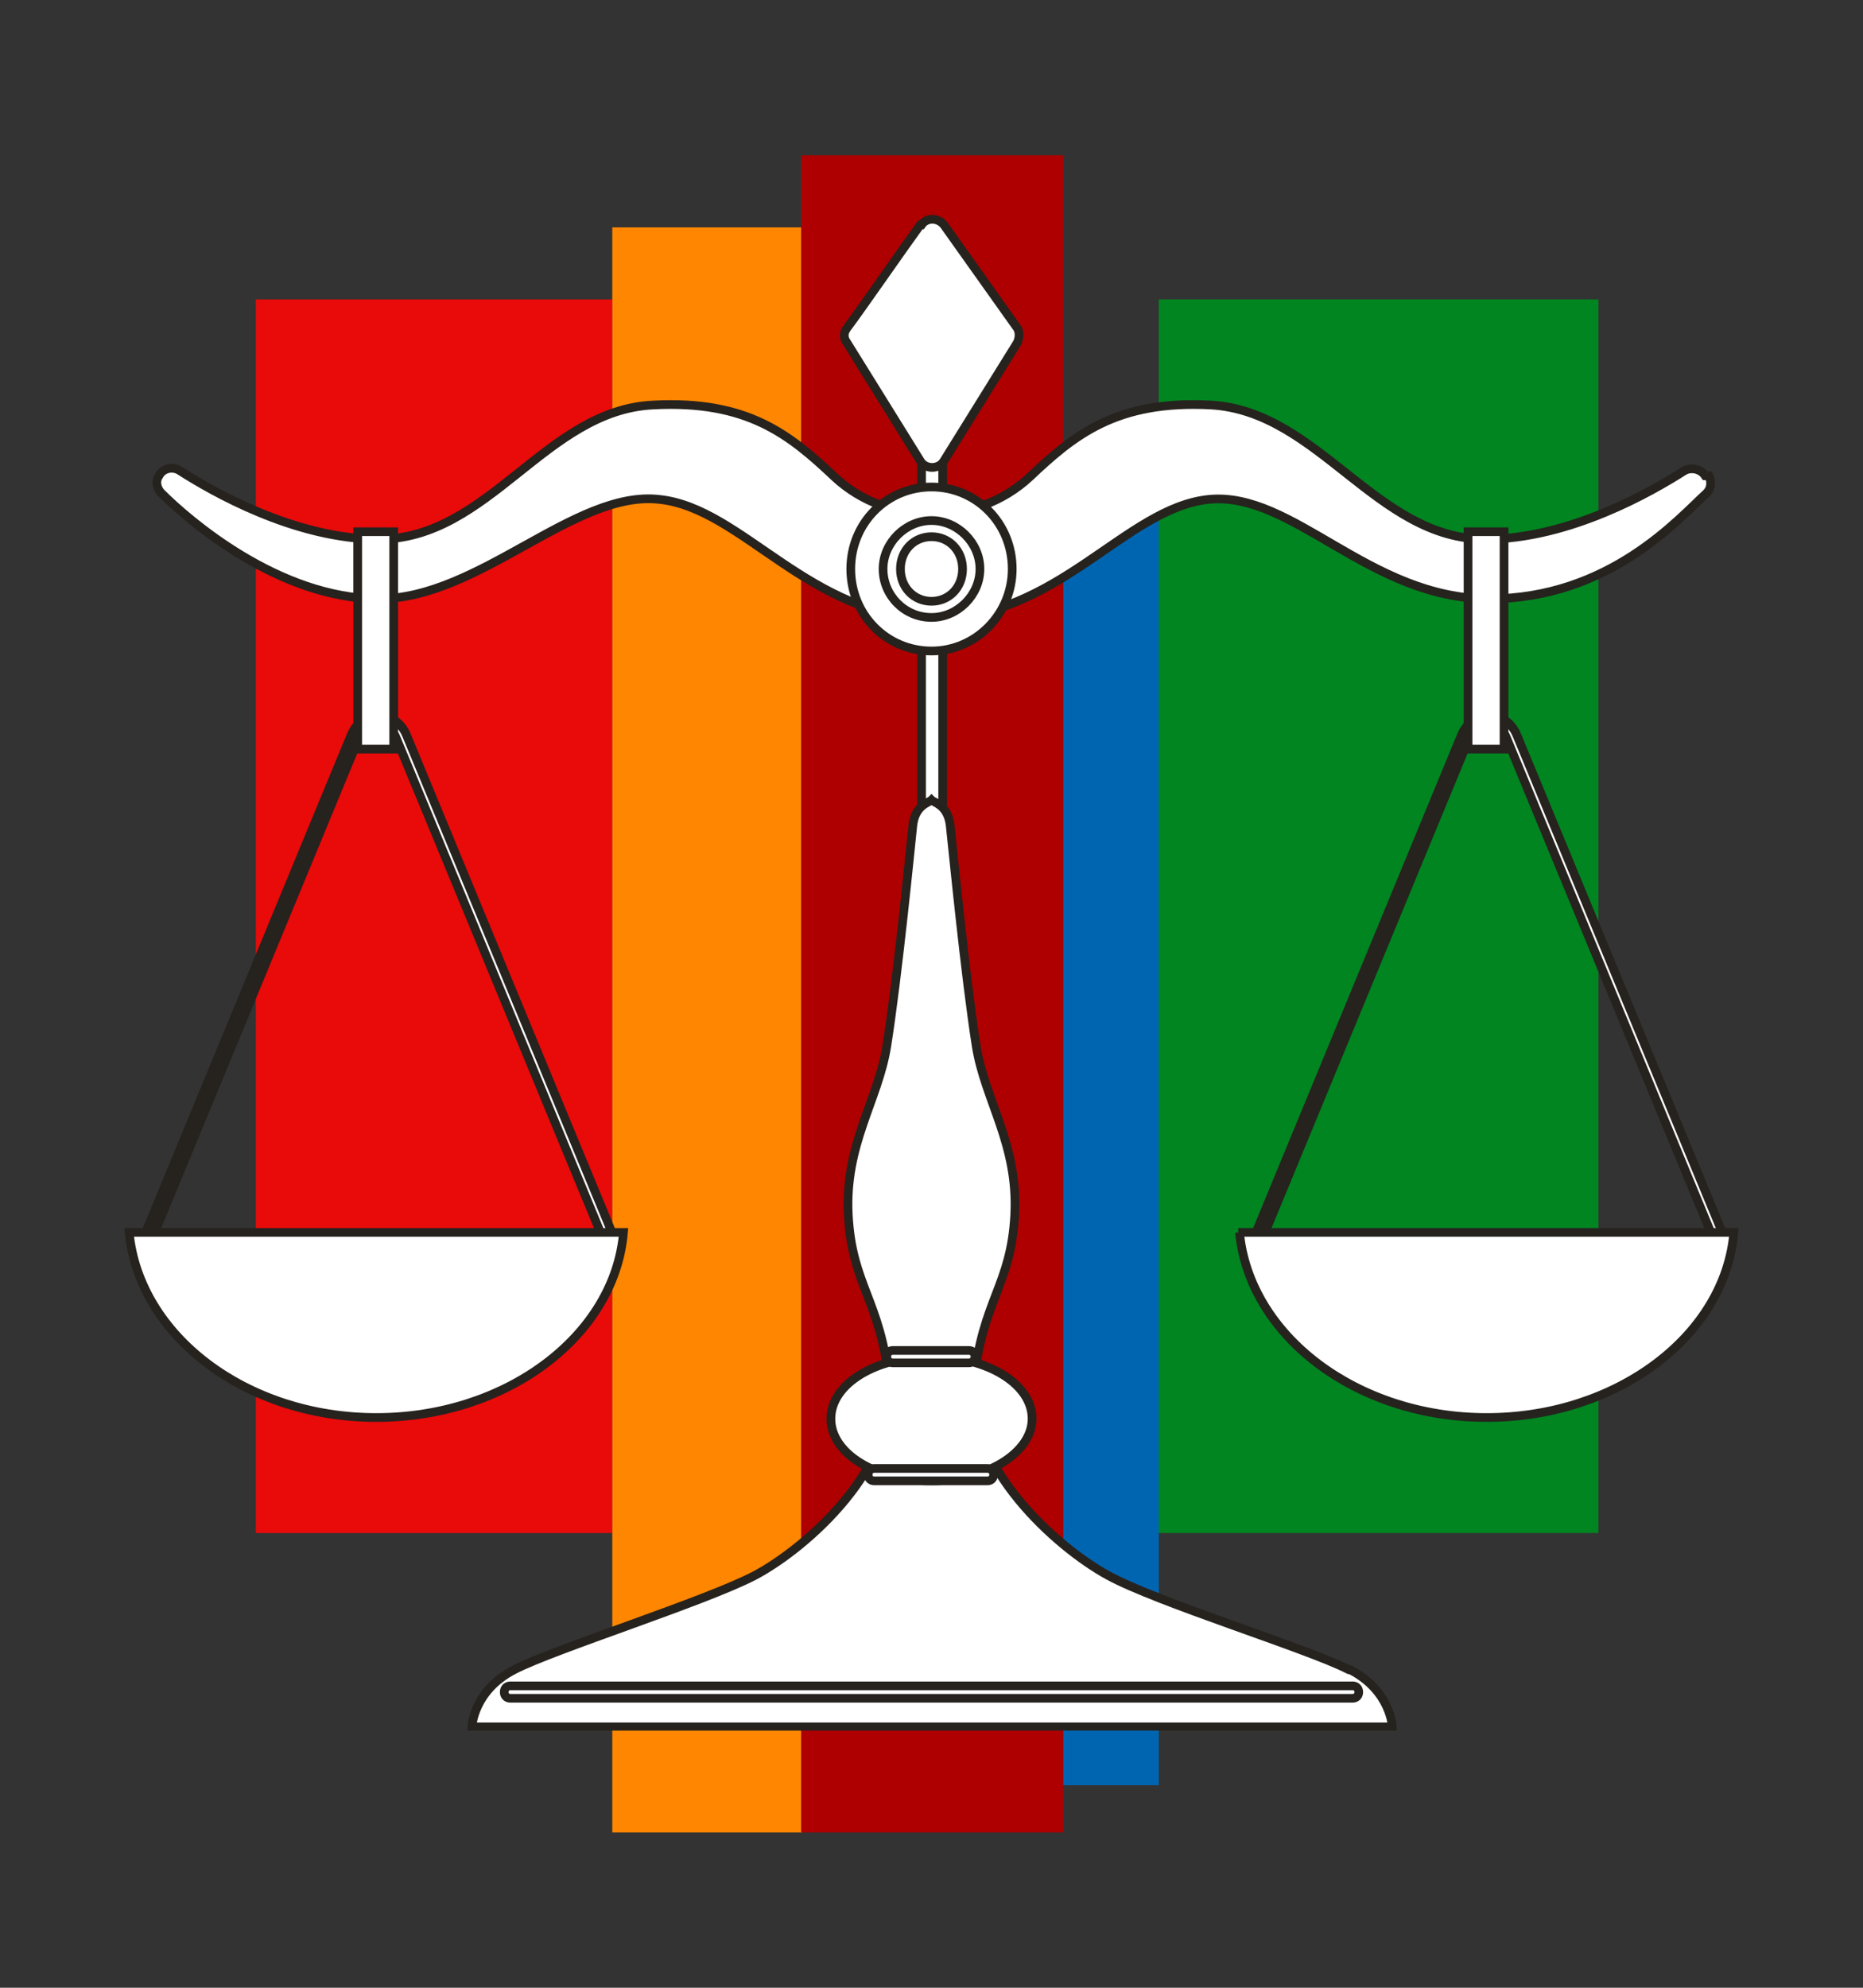
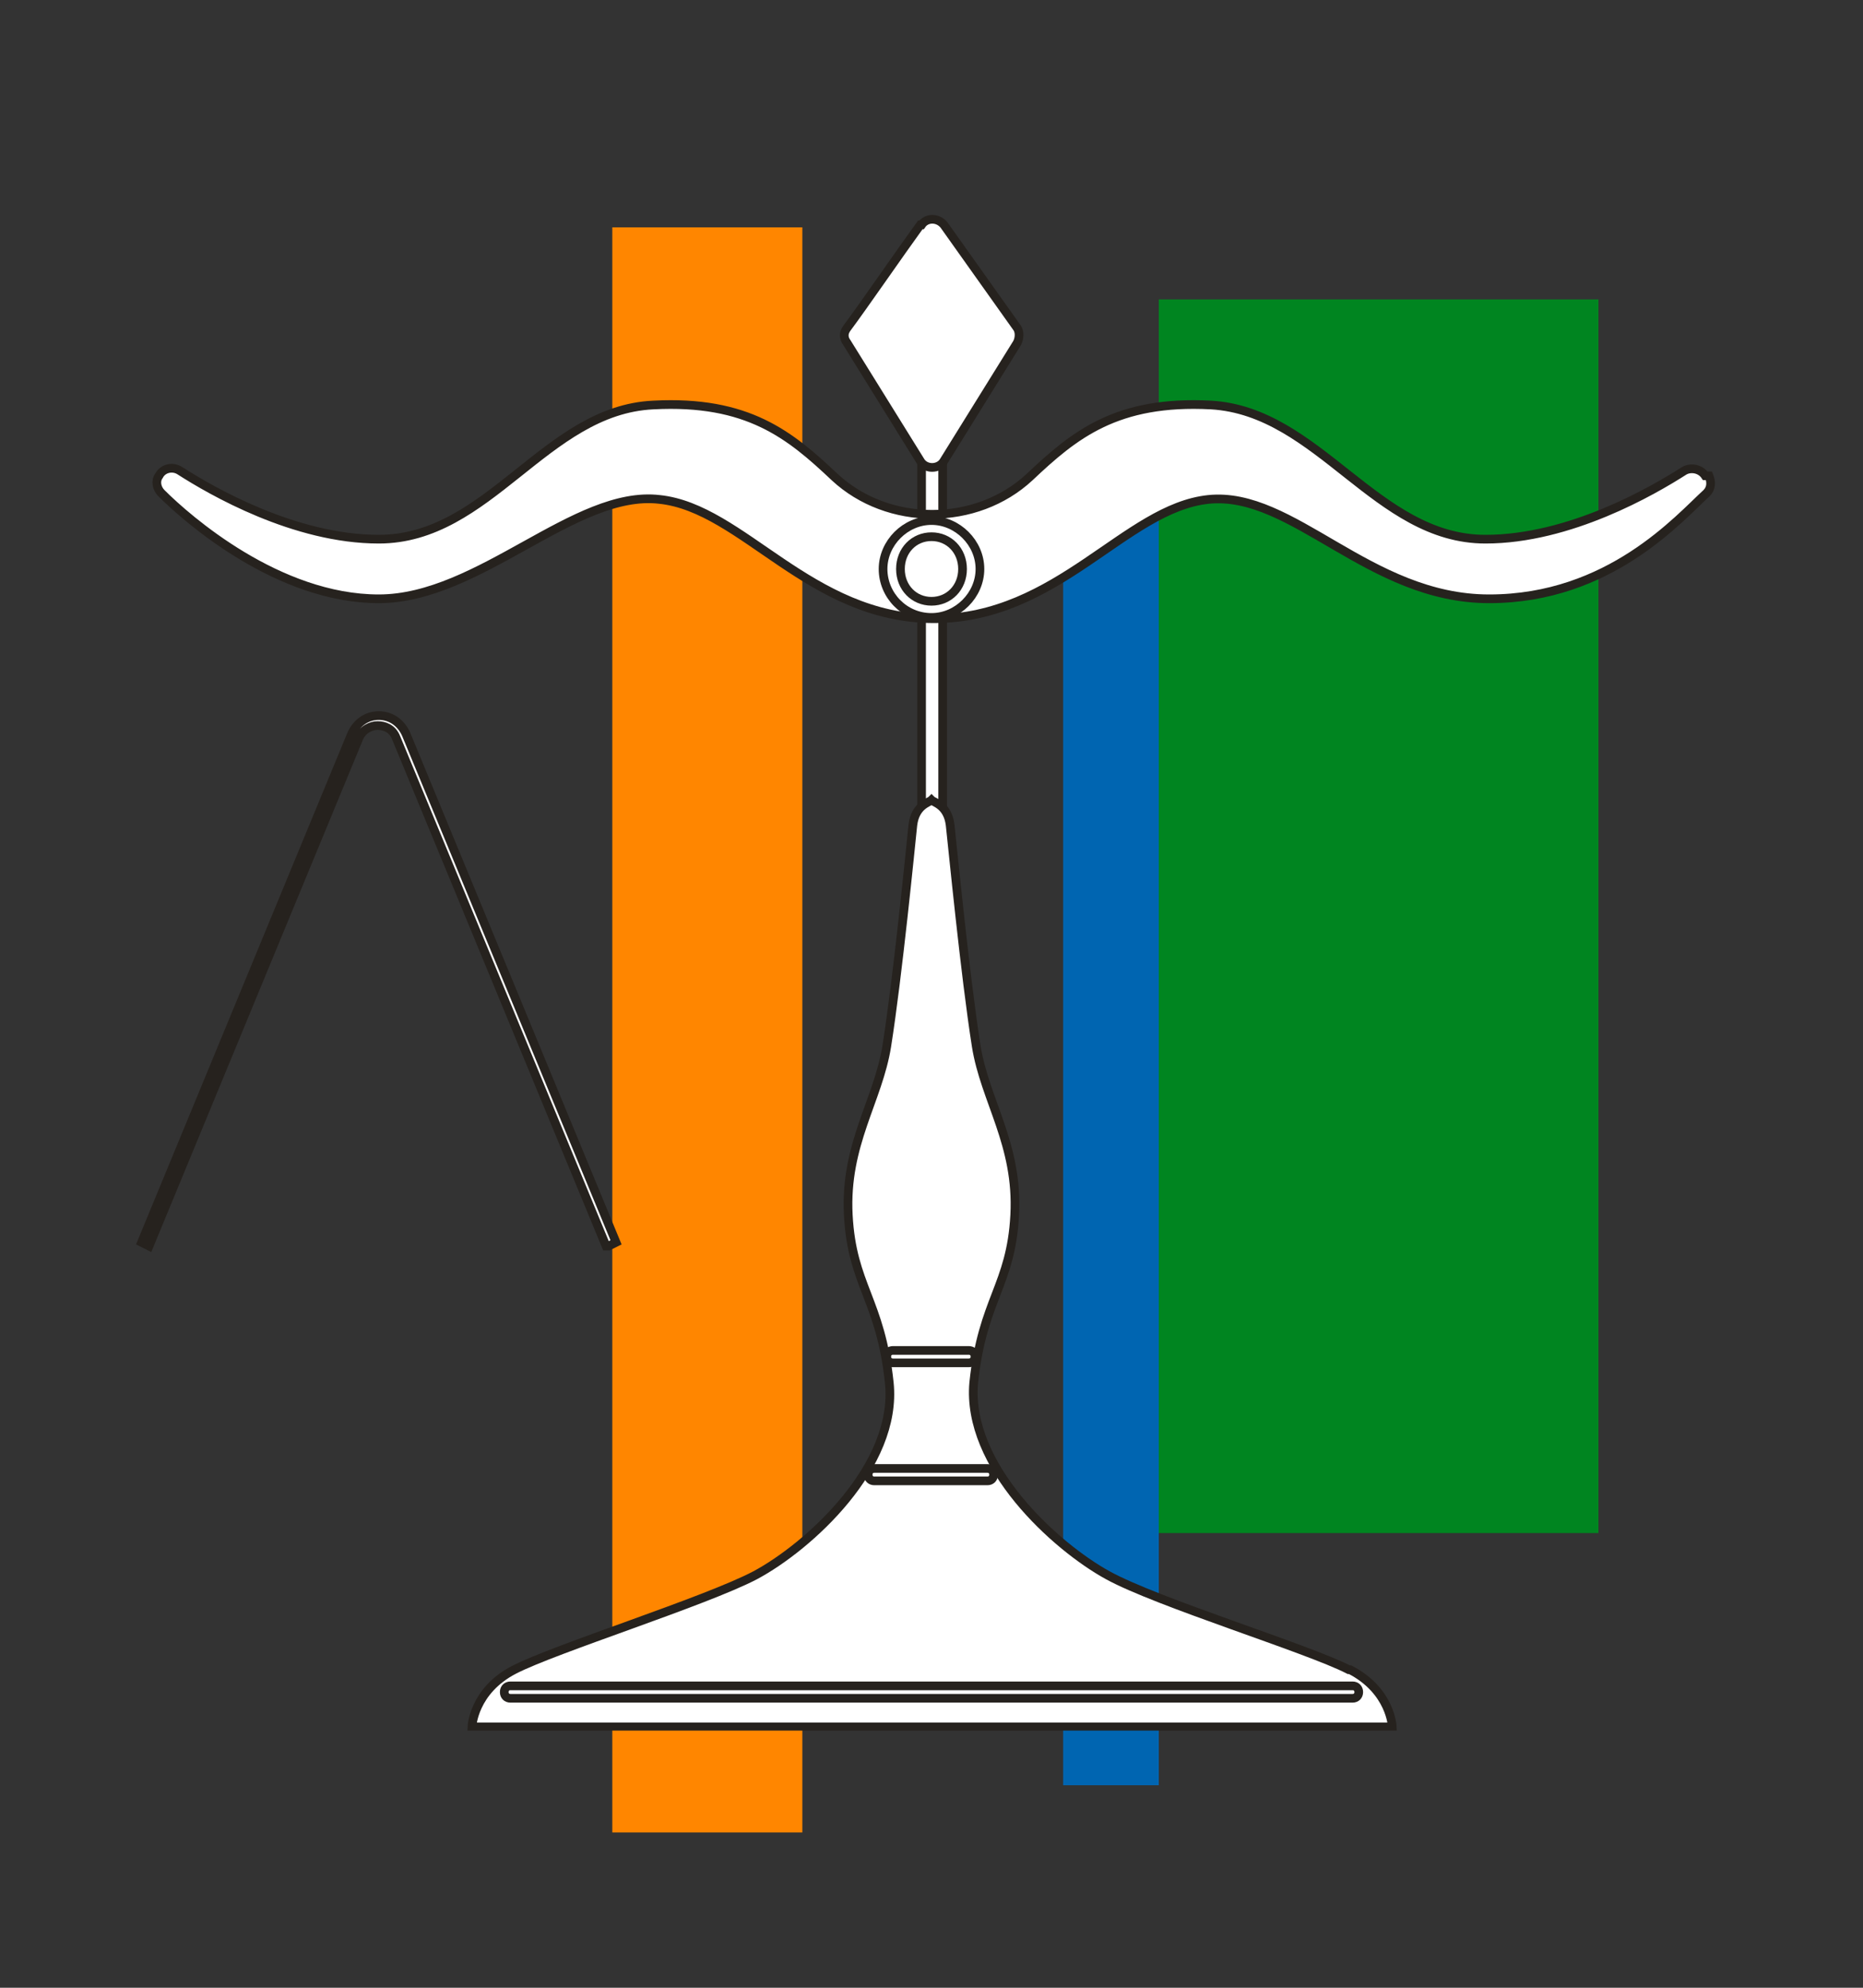
<svg xmlns="http://www.w3.org/2000/svg" viewBox="0 0 150 160">
  <rect x="0" y="0" width="150" height="160" fill="#333333" stroke="none" />
  <defs>
    <clipPath id="a">
      <path fill="none" d="M10 17.3h130v122H10z" />
    </clipPath>
  </defs>
-   <path d="M49.3 24.1H20.6v99.3h28.7V24.1z" fill="#e90a0a" />
  <path d="M93.3 37.6h-7.7v106.1h7.7V37.6z" fill="#0065b1" />
  <path d="M64.6 18.3H49.3v129.2h15.3V18.3z" fill="#ff8600" />
-   <path d="M85.6 12.5H64.5v135h21.1v-135z" fill="#ae0000" />
  <path d="M128.7 24.1H93.3v99.3h35.4V24.1z" fill="#008520" />
  <g fill="#fff" stroke="#26221e" stroke-miterlimit="10" stroke-width=".7" clip-path="url(#a)">
    <path d="M75 32.5h-.8v51.6h1.7V32.5h-.8z" />
    <path d="M74.1 18.1c-1.6 2.2-4.7 6.7-5.9 8.3-.3.4-.3.8 0 1.2l5.9 9.5c.4.7 1.5.7 1.9 0l5.9-9.5c.2-.4.2-.9 0-1.2L76 18.1c-.5-.6-1.4-.6-1.8 0h0zm34.5 116.3c-3.3-1.7-15.4-5.4-19.4-7.6-4.2-2.3-11.4-8.8-10.8-15.5.7-6.7 3-7.8 3.3-13.5.3-5.7-2.4-9.2-3.1-13.6-.9-5.7-1.9-16-2.1-17.8-.2-1.6-1.3-1.8-1.5-2-.2.2-1.3.4-1.5 2-.2 1.9-1.2 12.1-2.1 17.8-.7 4.4-3.4 7.9-3.1 13.6.3 5.7 2.6 6.8 3.3 13.5.7 6.7-6.5 13.2-10.8 15.5-4 2.1-16.1 5.9-19.4 7.6-3.3 1.7-3.4 4.6-3.4 4.6h74.1s-.1-2.9-3.4-4.6h0z" />
    <path d="M137.3 38.3c-.4-.6-1.2-.7-1.7-.4-2.5 1.6-9.2 5.5-16 5.5-8.8 0-13.4-10.3-22.1-10.8-7.6-.4-11 2.4-14.6 5.8-4.3 4-11.4 4-15.7 0-3.6-3.4-7-6.2-14.6-5.8-8.7.4-13.2 10.8-22.1 10.8-6.8 0-13.5-3.9-16-5.5-.6-.4-1.4-.2-1.7.4-.3.4-.2 1 .2 1.4 2.1 2.1 9.4 8.5 17.5 8.5s15.8-8.8 22.6-8c6.7.7 12.1 9.6 22.1 9.6s15.4-8.9 22.1-9.6c6.8-.7 12.9 8 22.6 8s15.3-6.5 17.5-8.5c.4-.4.4-.9.2-1.4h0zm-88.5 62L31.9 59.4c-.3-.8-1-1-1.5-1s-1.2.3-1.5 1L12 100.3l-.6-.3 16.9-40.9c.4-.9 1.2-1.5 2.2-1.5s1.8.6 2.2 1.5L49.6 100l-.6.3z" />
-     <path d="M10.4 99.2c.8 8.3 9.4 14.9 19.9 14.9s19.2-6.6 19.9-14.9H10.4zm21.3-56.4h-2.9v17.5h2.9V42.8zm106.5 57.5l-16.9-40.9c-.3-.8-1-1-1.5-1s-1.2.3-1.5 1l-16.9 40.9-.6-.3 16.9-40.9c.4-.9 1.2-1.5 2.2-1.5s1.8.6 2.2 1.5L139 100l-.6.3z" />
-     <path d="M99.8 99.2c.8 8.3 9.4 14.9 19.9 14.9s19.2-6.6 19.9-14.9H99.7zm21.3-56.4h-2.9v17.5h2.9V42.8zm-38 71.4c0 2.7-3.6 5-8.1 5s-8.1-2.2-8.1-5 3.6-5 8.1-5 8.1 2.2 8.1 5zm-1.6-68.4c0 3.6-2.9 6.6-6.5 6.6s-6.5-2.9-6.5-6.6 2.9-6.6 6.5-6.6 6.5 2.9 6.5 6.6z" />
    <path d="M75 49.7c-2.2 0-3.9-1.8-3.9-3.9s1.8-3.9 3.9-3.9 3.9 1.8 3.9 3.9-1.8 3.9-3.9 3.9zm0-6.5c-1.4 0-2.5 1.1-2.5 2.6s1.1 2.6 2.5 2.6 2.5-1.1 2.5-2.6-1.1-2.6-2.5-2.6zm33.9 93.5H41.1c-.3 0-.5-.2-.5-.5s.2-.5.5-.5h67.8c.3 0 .5.2.5.5s-.2.5-.5.5zm-29.4-17.5h-9.1c-.3 0-.5-.2-.5-.5s.2-.5.5-.5h9.1c.3 0 .5.2.5.5s-.2.5-.5.5zm-1.5-9.5h-6.1c-.3 0-.5-.2-.5-.5s.2-.5.5-.5H78c.3 0 .5.2.5.5s-.2.5-.5.5z" />
  </g>
</svg>